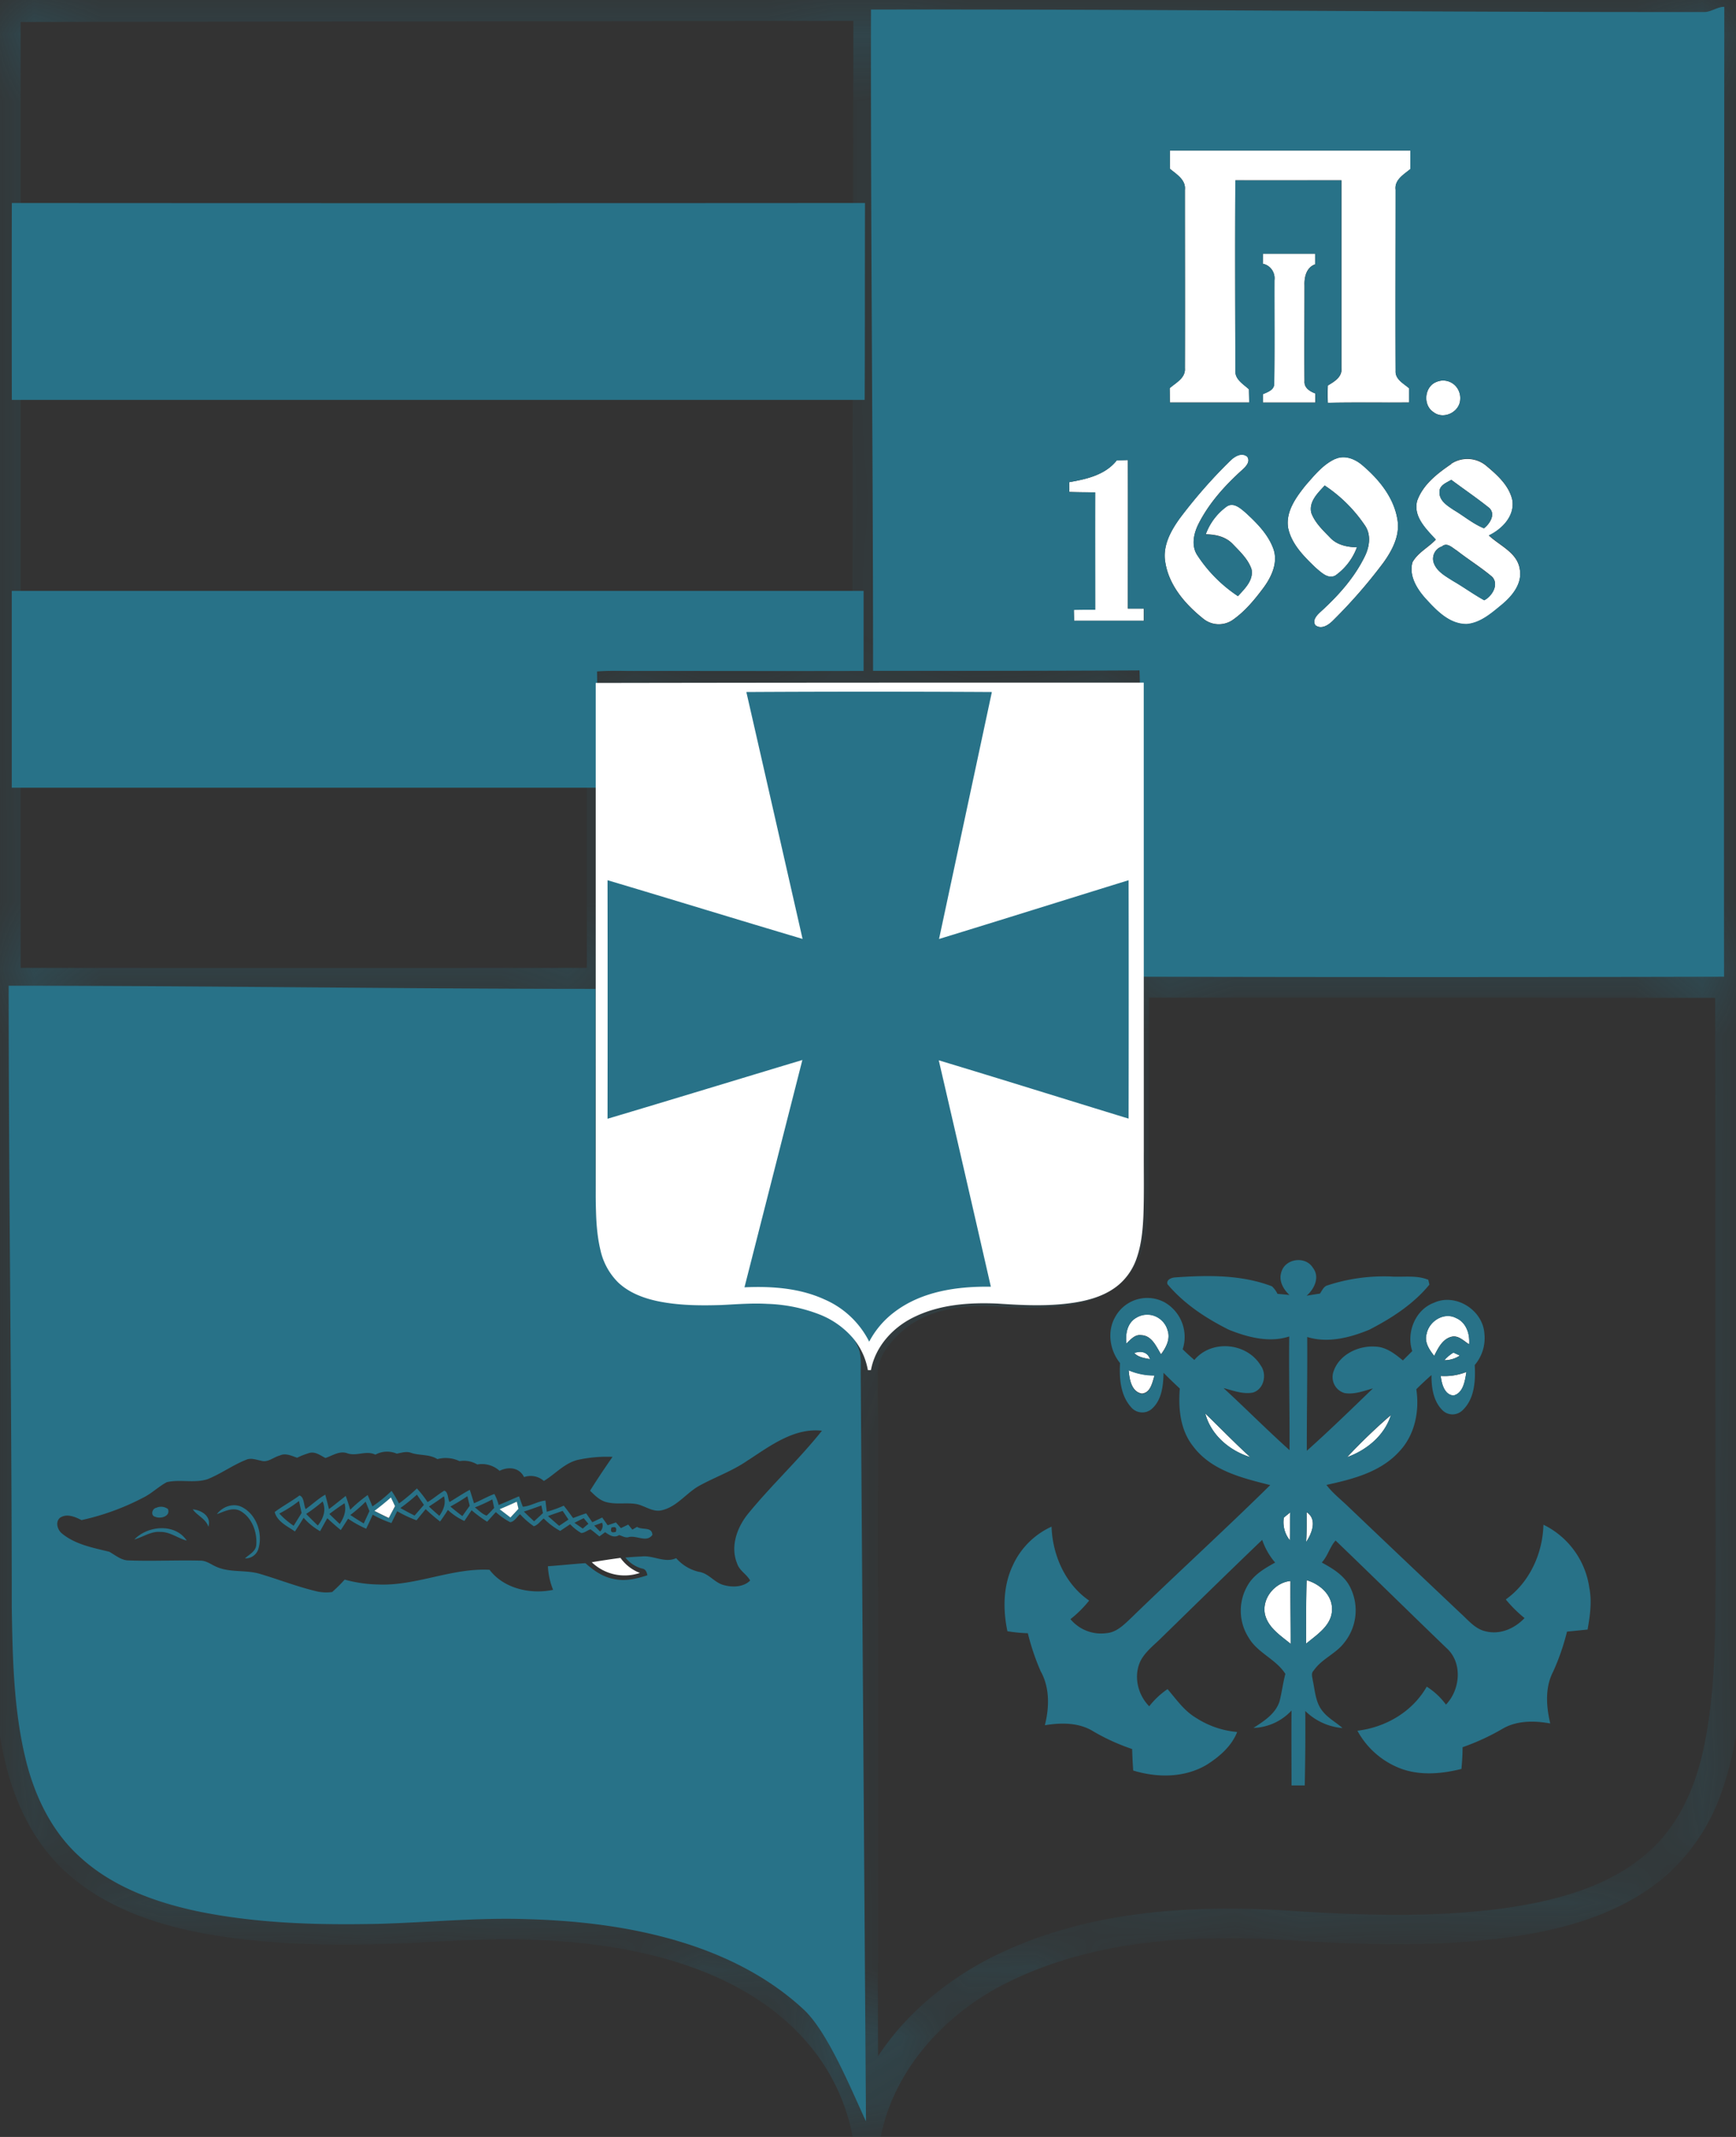
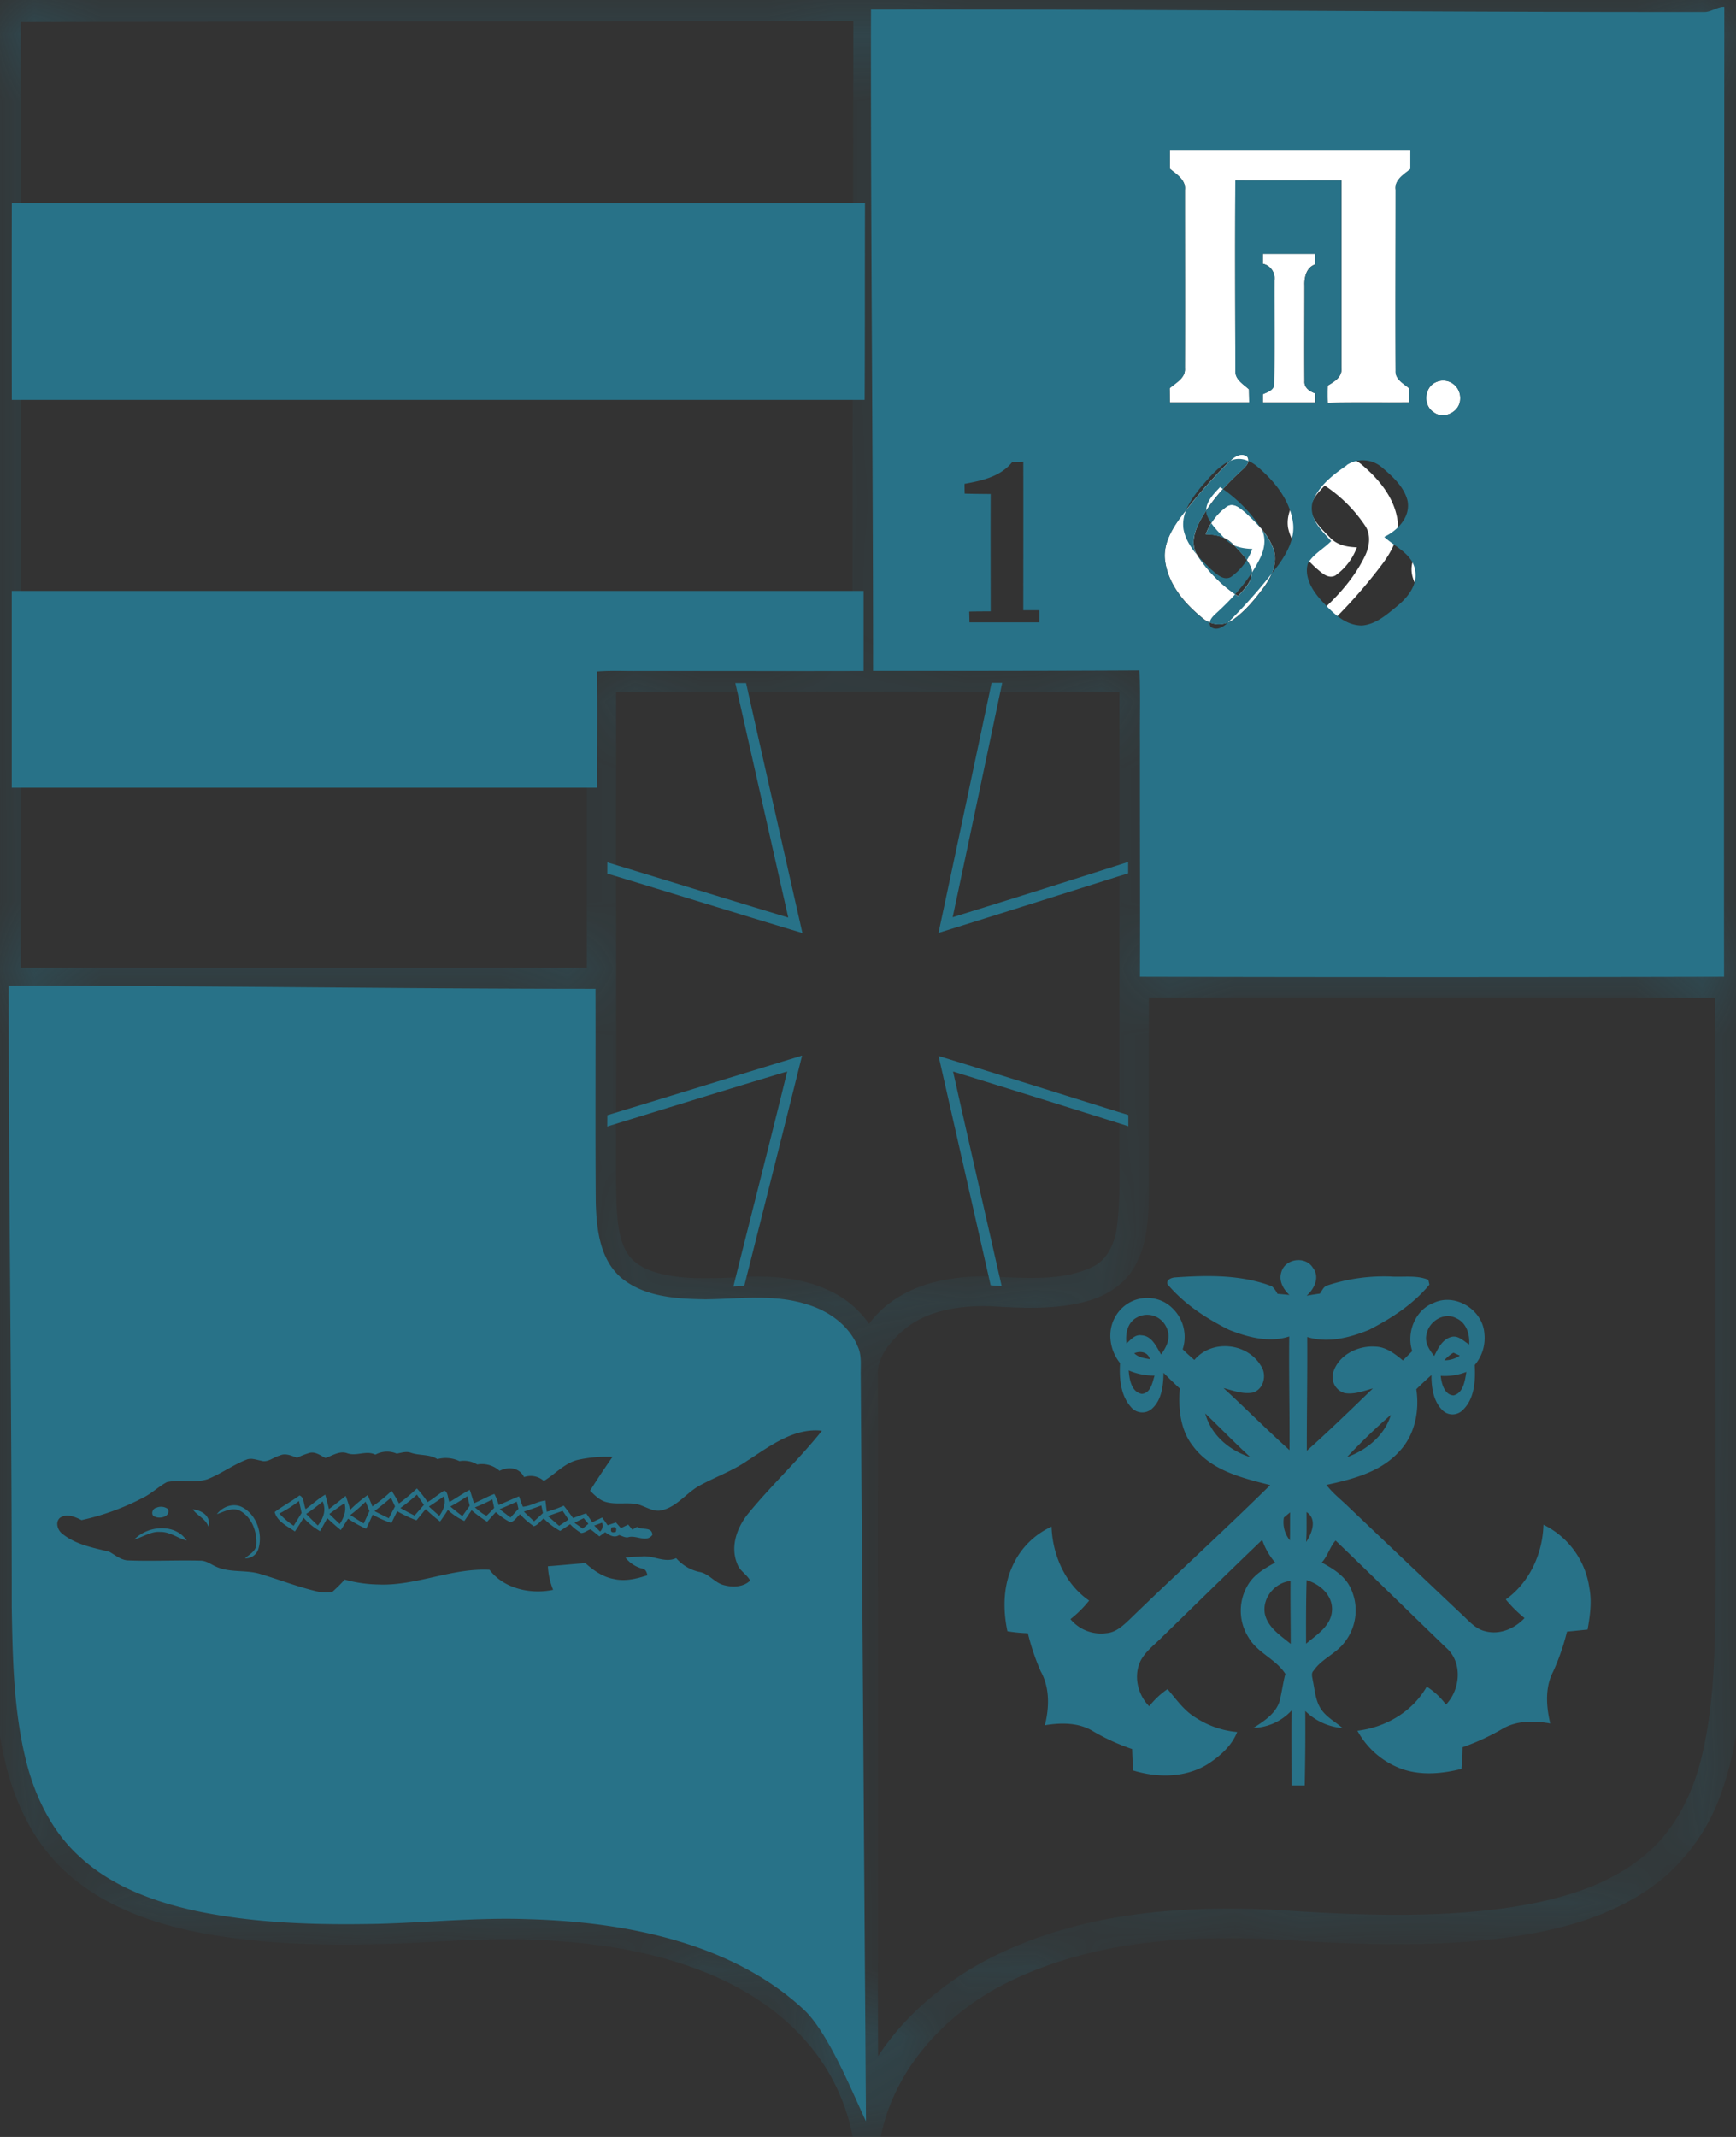
<svg xmlns="http://www.w3.org/2000/svg" width="26" height="32" fill="none">
  <rect width="100%" height="100%" fill="#333333" stroke="none" />
  <g clip-path="url(#clip0_4298_5016)">
    <mask id="a" fill="#fff">
      <path fill-rule="evenodd" clip-rule="evenodd" d="M0 .018C8.665.002 17.33-.003 25.995.002c0 7.26.001 14.522.004 21.783-.007 1.03.02 2.063-.022 3.092-.032.646-.1 1.3-.317 1.912-.167.488-.462.92-.854 1.248-.593.484-1.343.704-2.082.82-1.207.187-2.433.13-3.646.05-1.38-.064-2.82.041-4.077.676-.944.475-1.746 1.346-1.946 2.42h-.149a3.13 3.13 0 00-.704-1.488c-.422-.499-.984-.858-1.582-1.1-.791-.32-1.641-.452-2.486-.493-.722-.041-1.443.016-2.164.05-1.006.033-2.024.026-3.017-.174-.68-.14-1.364-.389-1.886-.871-.435-.398-.707-.951-.848-1.523-.198-.805-.212-1.637-.22-2.46V.018zm.177.178v14.43c2.915.002 5.83.002 8.745 0v-2.832c0-.58.004-1.16-.003-1.741.207-.017.416-.005.625-.008H12.9v-1.2c.004-.953 0-1.905.005-2.858.003-.983 0-1.966.005-2.95 0-.952.003-1.904.003-2.857C8.668.184 4.423.19.178.197L.177.196zM13.086.18c0 3.287-.004 6.575-.01 9.862 1.33 0 2.66 0 3.99-.007.016.36.003.719.007 1.078 0 1.17.004 2.339 0 3.51 2.916.002 5.832.002 8.748 0-.004-4.814-.004-9.628 0-14.442a8.093 8.093 0 00-.29-.005C21.38.18 17.233.174 13.084.18zM9.094 10.229c.002.893 0 1.787 0 2.68v.168c.002 1.207.002 2.414 0 3.62v.17c.003.392-.006.786.007 1.179.015.27.037.557.183.792.116.187.32.293.525.35.381.105.782.09 1.174.075l.163-.01c.404-.017.822.011 1.195.183.292.127.53.355.673.643.091-.177.22-.33.377-.45.41-.317.944-.391 1.445-.384l.165.012c.478.017.986.046 1.428-.171.267-.13.4-.427.433-.712.061-.503.027-1.006.036-1.51v-6.636c-.63-.007-1.26 0-1.89 0h-.158a450.581 450.581 0 00-3.677 0h-.161c-.64 0-1.28 0-1.92.002l.002-.002zM.176 14.808v9.259c.01.764.028 1.537.211 2.283.131.538.38 1.06.788 1.438.486.456 1.128.692 1.766.829.895.187 1.814.21 2.725.192.747-.018 1.493-.097 2.24-.07.812.023 1.627.123 2.402.375.626.202 1.227.516 1.718.967.369.33.647.748.858 1.196.018-1.294.003-2.59.008-3.886v-6.803c-.003-.142.018-.293-.045-.425-.134-.318-.435-.532-.753-.627-.495-.162-1.018-.083-1.527-.078-.435-.007-.915-.034-1.266-.327-.32-.276-.367-.734-.377-1.133-.008-1.063 0-2.126-.004-3.19H.176zm16.898 0v3.072c-.007.342-.018.704-.19 1.01-.133.246-.385.398-.645.469-.461.125-.944.096-1.416.068-.459-.011-.951.06-1.327.349-.243.192-.496.487-.482.81.005 3.573-.005 7.146.005 10.719.402-.888 1.213-1.575 2.085-1.968 1.252-.574 2.658-.673 4.012-.604 1.17.078 2.352.131 3.518-.039.748-.115 1.52-.326 2.109-.832.468-.396.747-.976.883-1.57.206-.893.194-1.816.202-2.727-.006-2.918 0-5.837-.008-8.755-2.916-.003-5.83-.004-8.744-.003h-.002z" />
    </mask>
    <path fill-rule="evenodd" clip-rule="evenodd" d="M0 .018C8.665.002 17.33-.003 25.995.002c0 7.26.001 14.522.004 21.783-.007 1.03.02 2.063-.022 3.092-.032.646-.1 1.3-.317 1.912-.167.488-.462.92-.854 1.248-.593.484-1.343.704-2.082.82-1.207.187-2.433.13-3.646.05-1.38-.064-2.82.041-4.077.676-.944.475-1.746 1.346-1.946 2.42h-.149a3.13 3.13 0 00-.704-1.488c-.422-.499-.984-.858-1.582-1.1-.791-.32-1.641-.452-2.486-.493-.722-.041-1.443.016-2.164.05-1.006.033-2.024.026-3.017-.174-.68-.14-1.364-.389-1.886-.871-.435-.398-.707-.951-.848-1.523-.198-.805-.212-1.637-.22-2.46V.018h0zm.177.178v14.43c2.915.002 5.83.002 8.745 0v-2.832c0-.58.004-1.16-.003-1.741.207-.017.416-.005.625-.008H12.9v-1.2c.004-.953 0-1.905.005-2.858.003-.983 0-1.966.005-2.95 0-.952.003-1.904.003-2.857C8.668.184 4.423.19.178.197L.177.196zM13.086.18c0 3.287-.004 6.575-.01 9.862 1.33 0 2.66 0 3.99-.007.016.36.003.719.007 1.078 0 1.17.004 2.339 0 3.51 2.916.002 5.832.002 8.748 0-.004-4.814-.004-9.628 0-14.442a8.093 8.093 0 00-.29-.005C21.38.18 17.233.174 13.084.18h0zM9.094 10.229c.002.893 0 1.787 0 2.68v.168c.002 1.207.002 2.414 0 3.62v.17c.003.392-.006.786.007 1.179.015.27.037.557.183.792.116.187.32.293.525.35.381.105.782.09 1.174.075l.163-.01c.404-.017.822.011 1.195.183.292.127.53.355.673.643.091-.177.22-.33.377-.45.41-.317.944-.391 1.445-.384l.165.012c.478.017.986.046 1.428-.171.267-.13.4-.427.433-.712.061-.503.027-1.006.036-1.51v-6.636c-.63-.007-1.26 0-1.89 0h-.158a450.581 450.581 0 00-3.677 0h-.161c-.64 0-1.28 0-1.92.002l.002-.002zM.176 14.808v9.259c.01.764.028 1.537.211 2.283.131.538.38 1.06.788 1.438.486.456 1.128.692 1.766.829.895.187 1.814.21 2.725.192.747-.018 1.493-.097 2.24-.07.812.023 1.627.123 2.402.375.626.202 1.227.516 1.718.967.369.33.647.748.858 1.196.018-1.294.003-2.59.008-3.886v-6.803c-.003-.142.018-.293-.045-.425-.134-.318-.435-.532-.753-.627-.495-.162-1.018-.083-1.527-.078-.435-.007-.915-.034-1.266-.327-.32-.276-.367-.734-.377-1.133-.008-1.063 0-2.126-.004-3.19H.176v0zm16.898 0v3.072c-.007.342-.018.704-.19 1.01-.133.246-.385.398-.645.469-.461.125-.944.096-1.416.068-.459-.011-.951.06-1.327.349-.243.192-.496.487-.482.81.005 3.573-.005 7.146.005 10.719.402-.888 1.213-1.575 2.085-1.968 1.252-.574 2.658-.673 4.012-.604 1.17.078 2.352.131 3.518-.039.748-.115 1.52-.326 2.109-.832.468-.396.747-.976.883-1.57.206-.893.194-1.816.202-2.727-.006-2.918 0-5.837-.008-8.755-2.916-.003-5.83-.004-8.744-.003h-.002z" fill="#287288" stroke="#287288" stroke-width=".265" mask="url(#a)" />
    <path fill-rule="evenodd" clip-rule="evenodd" d="M5.975 22.514c.095-.069.184-.144.269-.225.058.063.112.132.16.204.087-.05.163-.119.25-.171.061.02.049.116.078.17.103-.06.198-.127.304-.182.022.066.042.132.063.201.103-.043.198-.1.305-.139.028.052.05.108.064.165.103-.041.203-.088.305-.13.02.05.036.105.058.156.118-.01.22-.081.338-.093l.02.168c.087-.024.172-.054.254-.091.05.06.094.123.14.185.066-.024.13-.05.196-.07l.092.133.148-.071.082.116.124-.042.074.085.11-.053.062.076.07-.042c.076.053.223-.008.23.12-.085.121-.237.004-.353.033-.049.017-.098-.016-.145-.03-.076.05-.148 0-.21-.043l-.086.063c-.044-.036-.087-.073-.133-.106-.05.015-.088.055-.14.055a.763.763 0 01-.165-.131l-.149.1a1.045 1.045 0 01-.247-.187c-.05.04-.088.1-.148.117a1.181 1.181 0 01-.206-.18c-.05.04-.081.11-.148.119a1.03 1.03 0 01-.215-.151l-.13.144a1.925 1.925 0 01-.233-.172l-.108.161a.919.919 0 01-.247-.165 2.846 2.846 0 01-.117.173 2.853 2.853 0 01-.216-.185l-.137.167a1.802 1.802 0 01-.289-.136l-.087.177a1.665 1.665 0 01-.28-.125c-.031.07-.064.141-.098.21a1.685 1.685 0 01-.271-.15 6.56 6.56 0 01-.109.17 3.79 3.79 0 01-.202-.177c-.037.064-.072.13-.108.194a.958.958 0 01-.247-.201c-.042.07-.085.138-.13.205-.112-.078-.266-.147-.303-.291.118-.088.252-.16.372-.248.073.026.059.14.092.204.099-.07.188-.156.293-.216.02.071.038.143.056.216.085-.064.167-.131.251-.197.025.067.047.137.067.207a2.12 2.12 0 01.262-.22c.023.056.049.113.07.17.103-.069.199-.147.288-.233.04.06.077.123.11.187v.002zm.02.067c.07.04.141.078.214.114l.14-.16-.105-.153a2.76 2.76 0 01-.247.2h-.002zm.43-.021c.049.047.103.094.155.139.062-.087.102-.185.069-.292a5.15 5.15 0 01-.225.153zm.32 0c.059.049.118.097.18.143l.11-.155L7 22.405a2.88 2.88 0 01-.255.155zm-1.137.068c.071.037.143.072.215.107l.093-.177-.06-.13a6.4 6.4 0 01-.248.201zm1.504-.055c.057.042.109.1.176.123.04-.037.077-.076.113-.116l-.027-.127a2.379 2.379 0 01-.262.12zm-2.928.092c.064.07.136.13.214.183l.119-.192-.039-.179a1.84 1.84 0 01-.296.188h.002zm.402.006c.057.059.115.117.174.173.082-.104.13-.23.072-.36-.078.068-.161.13-.247.187h.001zm2.897-.071l.163.124.119-.13a8.778 8.778 0 00-.025-.107 7.46 7.46 0 01-.257.113zm-2.55.071c.05.05.103.1.155.15.062-.092.103-.198.072-.31-.078.05-.152.104-.227.16zm.313.015c.066.044.134.087.202.127l.085-.185-.057-.141a2.182 2.182 0 01-.23.2v-.001zm2.601-.05c.05.05.1.097.152.145l.133-.123a11.38 11.38 0 01-.024-.114 6.304 6.304 0 01-.26.091zm.36.067l.167.146.14-.094-.087-.13c-.073.026-.148.05-.22.078zm.396.1l.125.087c.028-.024.057-.05.085-.071-.023-.029-.05-.057-.07-.085a4.547 4.547 0 00-.14.07zm.297.042l.087.089a.116.116 0 00.03-.132l-.117.043zm.258.031c-.02.061 0 .082.065.063.018-.063-.003-.083-.067-.064l.002.001zm-5.91-.202c.087-.117.256-.175.387-.1.211.115.305.398.233.626a.2.2 0 01-.198.136c.062-.061.16-.101.168-.202.015-.19-.062-.402-.228-.502-.118-.072-.248.002-.362.042zm-.908-.095a.171.171 0 01.176.019c.04.111-.115.15-.192.115-.072-.017-.047-.123.016-.134zm.548.023c.133.013.28.104.233.261-.039-.122-.166-.164-.233-.26zm-.876.451c.204-.211.611-.245.785.017-.135-.036-.252-.133-.396-.13-.14-.012-.258.077-.389.113z" fill="#287288" />
    <path fill-rule="evenodd" clip-rule="evenodd" d="M17.52 2.253h3.604v.278c-.099.082-.24.16-.221.311 0 .906-.003 1.809 0 2.713-.006.128.122.189.203.26v.212c-.407.003-.813-.004-1.218.005a2.391 2.391 0 010-.26c.095-.056.217-.127.203-.258V2.7h-1.588c-.007.951-.004 1.902 0 2.853-.005.13.121.2.203.276 0 .067.003.133.004.198h-1.19c0-.072 0-.144-.002-.215.093-.082.24-.151.228-.299.003-.89 0-1.78 0-2.67.017-.151-.127-.234-.226-.317v-.274z" fill="#fff" />
    <path fill-rule="evenodd" clip-rule="evenodd" d="M18.914 3.799h.782v.159c-.13.046-.164.19-.159.316 0 .478-.003.956 0 1.433-.008.1.081.155.162.184v.137h-.786v-.126c.07-.031.173-.063.17-.16.008-.515 0-1.03.003-1.545a.225.225 0 00-.038-.16.217.217 0 00-.136-.088c.002-.05.001-.1.002-.15zm2.603 1.919a.253.253 0 01.329.13c.018.04.027.084.024.128-.004.196-.252.314-.402.194-.163-.107-.133-.386.049-.452zm-3.088 1.178c.063-.064.17-.126.252-.058.05.08-.026.151-.08.201-.257.232-.495.496-.651.805-.07.141-.111.32-.022.463.16.247.369.458.613.619.099-.11.236-.236.203-.403-.05-.15-.174-.265-.282-.378-.108-.112-.257-.142-.403-.145a.89.89 0 01.318-.42c.104-.063.205.034.281.098.167.155.337.324.415.544.069.202-.028.411-.145.572-.136.183-.284.364-.472.493a.368.368 0 01-.442-.029c-.264-.212-.51-.496-.563-.846-.04-.244.087-.471.225-.66.23-.304.48-.59.753-.856zm1.566-.023c.143-.067.304 0 .415.098.248.211.473.486.521.82.036.234-.082.453-.213.635a7.678 7.678 0 01-.748.86c-.067.07-.177.147-.27.076-.049-.079.025-.151.079-.202.262-.237.504-.506.661-.828.071-.142.099-.325.003-.463a2.164 2.164 0 00-.603-.598c-.101.11-.24.24-.201.408.054.15.175.262.283.373.107.112.256.14.4.144a.897.897 0 01-.322.422c-.112.06-.214-.05-.294-.115-.173-.167-.362-.352-.414-.597-.04-.243.117-.455.258-.634.131-.15.262-.314.445-.399zm1.741.072a.44.44 0 01.531.037c.16.134.332.288.382.503.043.242-.152.44-.35.535.164.155.426.255.463.506.04.222-.12.406-.276.537-.156.13-.317.268-.52.285-.262 0-.453-.206-.618-.386-.128-.143-.25-.341-.193-.542.08-.144.237-.22.349-.338-.142-.157-.341-.342-.28-.579.087-.247.306-.414.512-.554v-.004zm-.177.426c-.003.129.12.201.212.265.152.09.29.208.454.275.088-.066.182-.214.076-.307-.183-.147-.377-.279-.565-.419-.072.044-.182.081-.177.186zm.033.813a.19.19 0 00-.105.089.195.195 0 00-.019.138c.038.14.176.212.288.284.16.093.31.201.473.292.115-.056.228-.238.117-.352-.168-.142-.355-.257-.528-.392-.068-.04-.147-.13-.226-.057v-.002zm-5.579-.964c.257-.044.54-.106.712-.327l.166-.005c.004.742 0 1.483 0 2.225h.24v.182h-1.044l-.005-.163c.107-.003.213-.004.32-.003V7.372c-.129 0-.258 0-.388-.006l-.001-.146z" fill="#fff" />
    <path fill-rule="evenodd" clip-rule="evenodd" d="M11.013 10.229h.161c.28 1.248.561 2.496.844 3.743-.975-.292-1.947-.596-2.922-.89v-.168c.904.273 1.805.554 2.71.826l-.793-3.511zm3.837-.004h.16c-.246 1.17-.493 2.34-.742 3.51a314.96 314.96 0 002.628-.827v.17c-.946.296-1.892.598-2.84.892.266-1.246.53-2.494.795-3.745zM9.096 16.7c.973-.296 1.944-.596 2.917-.893-.287 1.15-.576 2.299-.866 3.448l-.163.01c.267-1.074.544-2.146.806-3.22-.9.27-1.797.548-2.695.824l.001-.17zm4.96-.887c.95.29 1.895.59 2.843.884v.168a447.6 447.6 0 00-2.625-.819c.24 1.072.485 2.143.728 3.213l-.165-.012-.78-3.434z" fill="#287288" />
-     <path fill-rule="evenodd" clip-rule="evenodd" d="M17.02 19.73a.315.315 0 01.468.193c.044.129-.025.255-.1.357-.071-.116-.136-.28-.293-.287-.098-.015-.161.066-.225.125-.017-.147.013-.31.15-.387zm4.347.242c.037-.192.263-.33.441-.236.151.065.209.238.195.394-.08-.05-.162-.14-.265-.113-.134.034-.2.17-.258.286-.073-.092-.152-.207-.113-.331zm-4.379.288c.094-.037.203-.017.235.093-.083-.017-.173-.028-.235-.092zm4.644.108a.573.573 0 01.136-.115l.096.045a.403.403 0 01-.232.07zm-4.728.149a.955.955 0 00.388.077c-.034.104-.058.262-.19.273-.156-.024-.188-.218-.198-.35zm4.674.088a.896.896 0 00.385-.06c-.022.13-.045.313-.193.353-.137-.01-.18-.179-.192-.293zm-2.853 1.215c-.308-.095-.588-.329-.674-.654.225.218.443.445.674.654zm1.45.002c.209-.223.428-.434.659-.633-.1.31-.367.527-.66.633zm-14.567.803a4.33 4.33 0 00.247-.201l.061.13-.093.177a8.566 8.566 0 01-.215-.106zm1.875-.025c.086-.036.172-.074.257-.113l.025.107-.12.13-.162-.124zm11.745.126c.03-.026.063-.05.094-.078-.002.14 0 .28-.002.419a.427.427 0 01-.092-.34zm.341-.082c.164.107.08.317-.007.447.01-.15.008-.298.007-.447zm-10.707.75c.143-.024.287-.046.431-.065a.636.636 0 00.29.225.71.71 0 01-.72-.16zm10.084.783c-.052-.24.148-.48.382-.503-.003.315.005.628.003.943-.148-.123-.334-.238-.385-.44zm.624-.514c.195.056.384.217.38.44-.004.24-.228.375-.389.511 0-.317 0-.634.008-.951z" fill="#fff" />
-     <path fill-rule="evenodd" clip-rule="evenodd" d="M13.045.143C17.193.136 21.382.184 25.53.18c.096 0 .198-.082.295-.077-.003 4.813-.008 9.709-.004 14.523-2.917.007-5.832.007-8.748 0 .004-1.17-.002-2.34 0-3.51-.004-.359.009-.718-.007-1.077-1.33.007-2.66.007-3.99.007 0-3.287-.038-6.617-.031-9.904zm4.476 2.11v.274c.099.083.242.164.225.317 0 .89.003 1.78 0 2.67.012.149-.134.217-.227.3 0 .07 0 .143.002.215h1.187c0-.066 0-.132-.003-.198-.083-.077-.21-.146-.204-.277 0-.95-.005-1.902 0-2.853.529.003 1.058 0 1.588 0v2.813c.014.131-.108.202-.203.259a2.392 2.392 0 000 .26c.405-.009.811 0 1.218-.005v-.212c-.081-.072-.21-.133-.203-.26-.005-.907 0-1.81 0-2.714-.02-.15.124-.229.221-.311v-.277h-3.601zM18.914 3.8v.15a.224.224 0 01.174.249c0 .515.004 1.03-.003 1.545.003.097-.1.129-.17.16v.126h.786v-.137c-.081-.03-.17-.084-.162-.184-.005-.478 0-.956 0-1.433-.006-.126.028-.27.159-.316V3.8h-.784zm2.603 1.918c-.182.066-.212.346-.05.453.151.12.398 0 .403-.195a.265.265 0 00-.107-.228.254.254 0 00-.247-.03zm-3.088 1.179a7.563 7.563 0 00-.753.858c-.137.188-.265.416-.224.66.053.351.296.633.562.846a.37.37 0 00.442.029c.188-.13.337-.31.473-.493.116-.16.213-.37.144-.572-.078-.22-.247-.39-.415-.544-.076-.064-.177-.161-.28-.098a.89.89 0 00-.32.42c.147.003.297.034.404.145.107.111.231.226.282.378.033.166-.103.292-.203.402a2.125 2.125 0 01-.613-.618c-.09-.143-.05-.322.022-.463.158-.312.396-.576.65-.805.055-.05.13-.121.08-.201-.082-.068-.188-.006-.251.058v-.002zm1.567-.024c-.184.084-.314.252-.445.399-.142.178-.297.39-.258.634.051.247.24.43.413.597.08.066.182.174.295.114a.897.897 0 00.322-.421c-.145-.005-.297-.033-.401-.144-.104-.11-.229-.224-.283-.373-.039-.169.099-.298.201-.409.238.158.443.362.603.6.095.138.068.32-.003.463-.157.322-.4.59-.66.828-.055.05-.128.122-.08.202.093.071.203-.007.27-.076.27-.267.52-.554.749-.858.13-.183.247-.403.212-.635-.05-.334-.273-.609-.52-.82-.112-.1-.272-.165-.415-.098v-.003zm1.74.072c-.206.142-.425.309-.511.553-.062.238.137.423.279.58-.112.117-.268.193-.35.338-.056.201.066.398.194.542.165.18.356.386.617.385.204-.016.368-.16.52-.285.154-.125.317-.314.277-.536-.037-.252-.297-.352-.463-.506.198-.096.393-.294.35-.536-.05-.212-.223-.367-.382-.503a.441.441 0 00-.53-.037v.005zm-5.723.276c0 .05 0 .097.002.147.13.004.26.005.389.006-.003.585 0 1.171 0 1.757-.107 0-.214 0-.321.003l.004.162h1.047v-.182h-.241c0-.742.002-1.483 0-2.224l-.166.005c-.173.218-.457.28-.714.326z" fill="#287288" />
+     <path fill-rule="evenodd" clip-rule="evenodd" d="M13.045.143C17.193.136 21.382.184 25.53.18c.096 0 .198-.082.295-.077-.003 4.813-.008 9.709-.004 14.523-2.917.007-5.832.007-8.748 0 .004-1.17-.002-2.34 0-3.51-.004-.359.009-.718-.007-1.077-1.33.007-2.66.007-3.99.007 0-3.287-.038-6.617-.031-9.904zm4.476 2.11v.274c.099.083.242.164.225.317 0 .89.003 1.78 0 2.67.012.149-.134.217-.227.3 0 .07 0 .143.002.215h1.187c0-.066 0-.132-.003-.198-.083-.077-.21-.146-.204-.277 0-.95-.005-1.902 0-2.853.529.003 1.058 0 1.588 0v2.813c.014.131-.108.202-.203.259a2.392 2.392 0 000 .26c.405-.009.811 0 1.218-.005v-.212c-.081-.072-.21-.133-.203-.26-.005-.907 0-1.81 0-2.714-.02-.15.124-.229.221-.311v-.277h-3.601zM18.914 3.8v.15a.224.224 0 01.174.249c0 .515.004 1.03-.003 1.545.003.097-.1.129-.17.16v.126h.786v-.137c-.081-.03-.17-.084-.162-.184-.005-.478 0-.956 0-1.433-.006-.126.028-.27.159-.316V3.8h-.784zm2.603 1.918c-.182.066-.212.346-.05.453.151.12.398 0 .403-.195a.265.265 0 00-.107-.228.254.254 0 00-.247-.03zm-3.088 1.179a7.563 7.563 0 00-.753.858c-.137.188-.265.416-.224.66.053.351.296.633.562.846a.37.37 0 00.442.029c.188-.13.337-.31.473-.493.116-.16.213-.37.144-.572-.078-.22-.247-.39-.415-.544-.076-.064-.177-.161-.28-.098a.89.89 0 00-.32.42c.147.003.297.034.404.145.107.111.231.226.282.378.033.166-.103.292-.203.402a2.125 2.125 0 01-.613-.618c-.09-.143-.05-.322.022-.463.158-.312.396-.576.65-.805.055-.05.13-.121.08-.201-.082-.068-.188-.006-.251.058v-.002zc-.184.084-.314.252-.445.399-.142.178-.297.39-.258.634.051.247.24.43.413.597.08.066.182.174.295.114a.897.897 0 00.322-.421c-.145-.005-.297-.033-.401-.144-.104-.11-.229-.224-.283-.373-.039-.169.099-.298.201-.409.238.158.443.362.603.6.095.138.068.32-.003.463-.157.322-.4.59-.66.828-.055.05-.128.122-.08.202.093.071.203-.007.27-.076.27-.267.52-.554.749-.858.13-.183.247-.403.212-.635-.05-.334-.273-.609-.52-.82-.112-.1-.272-.165-.415-.098v-.003zm1.74.072c-.206.142-.425.309-.511.553-.062.238.137.423.279.58-.112.117-.268.193-.35.338-.056.201.066.398.194.542.165.18.356.386.617.385.204-.016.368-.16.52-.285.154-.125.317-.314.277-.536-.037-.252-.297-.352-.463-.506.198-.096.393-.294.35-.536-.05-.212-.223-.367-.382-.503a.441.441 0 00-.53-.037v.005zm-5.723.276c0 .05 0 .097.002.147.13.004.26.005.389.006-.003.585 0 1.171 0 1.757-.107 0-.214 0-.321.003l.004.162h1.047v-.182h-.241c0-.742.002-1.483 0-2.224l-.166.005c-.173.218-.457.28-.714.326z" fill="#287288" />
    <path fill-rule="evenodd" clip-rule="evenodd" d="M21.559 7.371c-.005-.104.105-.142.177-.185.188.14.382.271.565.417.106.094.012.241-.076.308-.165-.067-.302-.186-.454-.275-.092-.06-.215-.134-.212-.265zm.033.815c.08-.073.158.017.226.06.173.135.36.252.528.392.111.113 0 .295-.117.352-.163-.089-.313-.201-.473-.292-.112-.072-.247-.144-.288-.284a.195.195 0 01.018-.138.19.19 0 01.106-.09zM.177 3.04c4.259.003 8.518.003 12.778 0-.003.983 0 1.966-.005 2.948H.177c-.002-.983-.002-1.965 0-2.948zM.176 8.848h12.758v1.199c-1.122.003-2.243 0-3.365 0-.209.003-.419-.009-.627.008.008.58 0 1.161.003 1.741H.176V8.848zM12.97 31.767c-.21-.448-.576-1.357-.945-1.686-.491-.453-1.092-.763-1.719-.967-.774-.251-1.59-.352-2.4-.375-.748-.027-1.493.05-2.241.07-.91.019-1.83-.005-2.725-.192-.638-.138-1.28-.373-1.765-.83-.408-.376-.658-.9-.789-1.437-.183-.746-.197-1.52-.21-2.283 0-3.087-.046-6.22-.046-9.306 2.915 0 5.875.047 8.789.047.003 1.063-.004 2.127.004 3.19.01.399.058.855.377 1.133.35.293.831.319 1.266.326.508-.005 1.031-.084 1.527.078.318.096.62.309.753.627.063.132.042.283.045.426m-1.682 1.274c-.225.16-.487.251-.727.382-.198.106-.338.316-.564.37-.133.037-.25-.06-.375-.089-.154-.03-.314.01-.467-.033-.099-.027-.168-.101-.239-.169.108-.172.22-.34.337-.507a2.02 2.02 0 00-.51.043c-.204.044-.346.214-.519.318a.295.295 0 00-.296-.058c-.072-.146-.235-.16-.367-.094a.394.394 0 00-.334-.095.39.39 0 00-.266-.05.477.477 0 00-.331-.03c-.12-.077-.265-.05-.396-.095-.07-.026-.143 0-.213.013a.364.364 0 00-.32.015c-.138-.068-.28.028-.419-.02-.115-.044-.223.035-.329.07-.072-.037-.148-.096-.232-.078-.066.019-.13.044-.192.074-.083-.028-.174-.075-.26-.033-.094.024-.18.111-.281.077-.073-.013-.148-.046-.221-.014-.203.08-.381.213-.584.293-.198.061-.407-.003-.606.043-.122.065-.223.166-.346.228a3.69 3.69 0 01-.931.34c-.099-.05-.224-.105-.326-.032-.07.066-.032.182.036.235.201.164.463.211.706.271.095.054.183.132.297.13.356.013.713-.006 1.07.003.08 0 .148.05.217.083.215.106.464.047.688.12.268.08.53.182.803.249a.65.65 0 00.263.018c.066-.059.128-.12.187-.186.163.045.33.07.5.073.568.025 1.1-.249 1.67-.22.215.285.62.371.952.3a1.069 1.069 0 01-.078-.353c.187-.013.374-.034.562-.046.123.11.264.209.428.237.169.039.34-.004.5-.056-.01-.05-.027-.094-.082-.101a.47.47 0 01-.247-.164c.08-.007.16-.013.24-.016.178-.022.346.104.52.025.09.103.21.175.342.205.145.021.231.162.37.198.13.036.295.033.396-.068-.05-.093-.159-.146-.194-.252-.107-.256-.003-.543.162-.747.351-.43.761-.81 1.107-1.244-.41-.047-.768.22-1.1.438v-.001zm7.983-2.817c.06-.201.36-.24.47-.062.11.14.023.319-.093.42a8.35 8.35 0 01.2-.032c.032-.045.054-.107.113-.123.304-.1.622-.144.942-.133.188.014.39-.025.568.05l.016.072c-.242.295-.567.503-.9.675-.291.12-.622.205-.93.109.004.568-.007 1.136-.006 1.704.337-.301.663-.618.99-.934-.138.038-.279.094-.423.07a.247.247 0 01-.18-.22.254.254 0 01.012-.1c.084-.257.374-.394.627-.376.161.004.293.108.413.207l.14-.14c-.092-.28.047-.62.324-.723.322-.15.735.105.757.464a.623.623 0 01-.145.468c.012.232 0 .5-.177.672a.218.218 0 01-.156.067.214.214 0 01-.155-.067c-.133-.135-.161-.338-.16-.522a5.312 5.312 0 00-.227.212c.05.327-.022.685-.253.93-.28.311-.701.418-1.093.503.09.12.21.213.317.316a555.74 555.74 0 001.692 1.606c.113.101.217.236.374.27.213.056.436-.04.584-.198a1.93 1.93 0 01-.281-.279c.354-.252.553-.685.564-1.119a1.246 1.246 0 01.687.943c.041.208.011.421-.026.627l-.308.031c-.051.206-.12.407-.208.6-.124.238-.103.522-.043.775-.24-.043-.504-.046-.72.083-.189.11-.388.201-.593.273 0 .108-.007.216-.017.325-.282.071-.585.1-.866.01a1.234 1.234 0 01-.692-.582c.421-.05.824-.283 1.038-.66.111.07.21.162.288.269.216-.224.252-.63.008-.847-.556-.536-1.106-1.077-1.661-1.61-.084.09-.117.233-.207.329.153.084.313.178.406.334a.77.77 0 01-.068.865c-.126.168-.339.243-.459.419-.043.04-.02.1-.013.15.031.144.039.3.121.424.083.126.216.192.324.287a.896.896 0 01-.558-.256c.003.37 0 .743-.008 1.115h-.198c0-.374-.003-.748 0-1.121a.815.815 0 01-.57.26c.154-.1.329-.209.39-.396.036-.136.051-.277.088-.413-.143-.223-.414-.312-.548-.54a.748.748 0 01-.02-.78c.091-.164.257-.26.415-.347a1.02 1.02 0 01-.194-.34c-.5.479-.994.963-1.49 1.447-.112.115-.247.211-.327.355-.116.227-.05.515.125.69.078-.1.17-.186.274-.257.13.15.247.324.425.429.186.121.398.194.618.213-.083.212-.265.369-.45.487-.333.201-.745.201-1.107.09a7.782 7.782 0 01-.016-.322 3.1 3.1 0 01-.579-.263c-.218-.136-.485-.134-.728-.093.067-.267.075-.562-.063-.809a3.491 3.491 0 01-.192-.569 2.245 2.245 0 01-.306-.03c-.068-.322-.065-.673.076-.975a1.17 1.17 0 01.585-.591c.014.428.207.864.563 1.107a1.656 1.656 0 01-.28.278.595.595 0 00.537.21c.148-.01.258-.12.361-.217.692-.672 1.406-1.323 2.094-2-.416-.106-.882-.215-1.156-.583-.192-.242-.222-.564-.198-.863a7.912 7.912 0 01-.244-.236c-.003.195-.027.424-.191.553a.219.219 0 01-.3-.044c-.154-.176-.173-.427-.16-.654-.155-.191-.198-.477-.071-.694a.547.547 0 01.742-.214.597.597 0 01.267.701c.056.055.114.108.175.16.258-.31.784-.26.992.08.099.134.052.358-.115.408-.148.029-.297-.03-.44-.067.332.305.651.627.988.929.004-.568-.011-1.135-.004-1.702-.297.098-.62.013-.903-.1-.342-.171-.672-.386-.922-.684-.016-.068.061-.096.113-.1.486-.034.989-.044 1.453.133a.4.4 0 01.083.113c.059.005.119.01.179.017-.095-.089-.167-.218-.118-.352l-.002.005zm-2.173.688c-.136.078-.166.241-.148.387.064-.059.128-.14.225-.124.157.008.222.17.294.287.072-.1.141-.229.098-.357a.326.326 0 00-.187-.214.313.313 0 00-.28.021h-.002zm4.348.241c-.037.125.04.24.113.332.058-.115.123-.252.258-.286.103-.027.184.064.265.113.013-.156-.044-.33-.195-.394-.178-.095-.404.044-.441.235zm-4.38.29c.062.064.153.075.236.09-.032-.108-.141-.129-.235-.09zm4.645.106a.403.403 0 00.232-.07l-.096-.044a.572.572 0 00-.136.114zm-4.728.15c.01.134.041.328.198.353.133-.011.157-.17.19-.274a.954.954 0 01-.387-.077v-.001zm4.674.085c.012.114.055.283.192.291.148-.037.17-.222.192-.352a.897.897 0 01-.384.059v.002zm-2.853 1.215c-.23-.212-.449-.437-.674-.654.086.325.366.558.674.654zm1.45 0c.292-.105.562-.322.656-.633-.23.2-.448.41-.657.633zm-.947.906a.433.433 0 00.091.341c.004-.14 0-.28.003-.42-.032.027-.063.051-.094.079zm.34-.083c0 .151.004.299-.006.448.087-.13.17-.341.007-.448zm-.622 1.534c.05.202.237.317.385.44 0-.314-.006-.628-.003-.942-.235.022-.434.261-.382.503zm.623-.515c-.009.317-.009.635-.008.952.161-.136.384-.271.389-.511.004-.222-.185-.383-.38-.44z" fill="#287288" />
-     <path fill-rule="evenodd" clip-rule="evenodd" d="M8.923 10.227c2.736-.005 5.471-.006 8.207-.005l.001 7.008c-.002.331.006.663-.007.994-.01.208-.031.419-.1.616a.905.905 0 01-.27.4c-.187.157-.424.227-.657.265-.38.06-.768.042-1.151.016-.436-.02-.89.013-1.287.217-.298.153-.551.433-.615.779h-.046a1.015 1.015 0 00-.223-.479 1.272 1.272 0 00-.5-.354 2.358 2.358 0 00-.784-.159c-.228-.013-.455.006-.683.017-.318.01-.639.008-.952-.056-.215-.045-.431-.125-.596-.28a.978.978 0 01-.268-.49c-.062-.26-.067-.527-.07-.792v-7.697h.001z" fill="#fff" />
-     <path fill-rule="evenodd" clip-rule="evenodd" d="M11.178 10.363a321.81 321.81 0 013.677 0l-.791 3.698c.947-.29 1.893-.588 2.839-.88.002 1.191.002 2.382 0 3.57-.948-.29-1.894-.587-2.843-.873.262 1.13.522 2.26.78 3.39-.5-.007-1.034.067-1.445.38a1.33 1.33 0 00-.377.443 1.349 1.349 0 00-.673-.634c-.373-.17-.79-.198-1.195-.18l.867-3.404c-.973.293-1.944.59-2.918.88.002-1.191.002-2.382 0-3.572.975.29 1.947.59 2.921.879-.28-1.231-.56-2.464-.842-3.697z" fill="#287288" />
  </g>
  <defs>
    <clipPath id="clip0_4298_5016">
      <path fill="#fff" d="M0 0h26v32H0z" />
    </clipPath>
  </defs>
</svg>